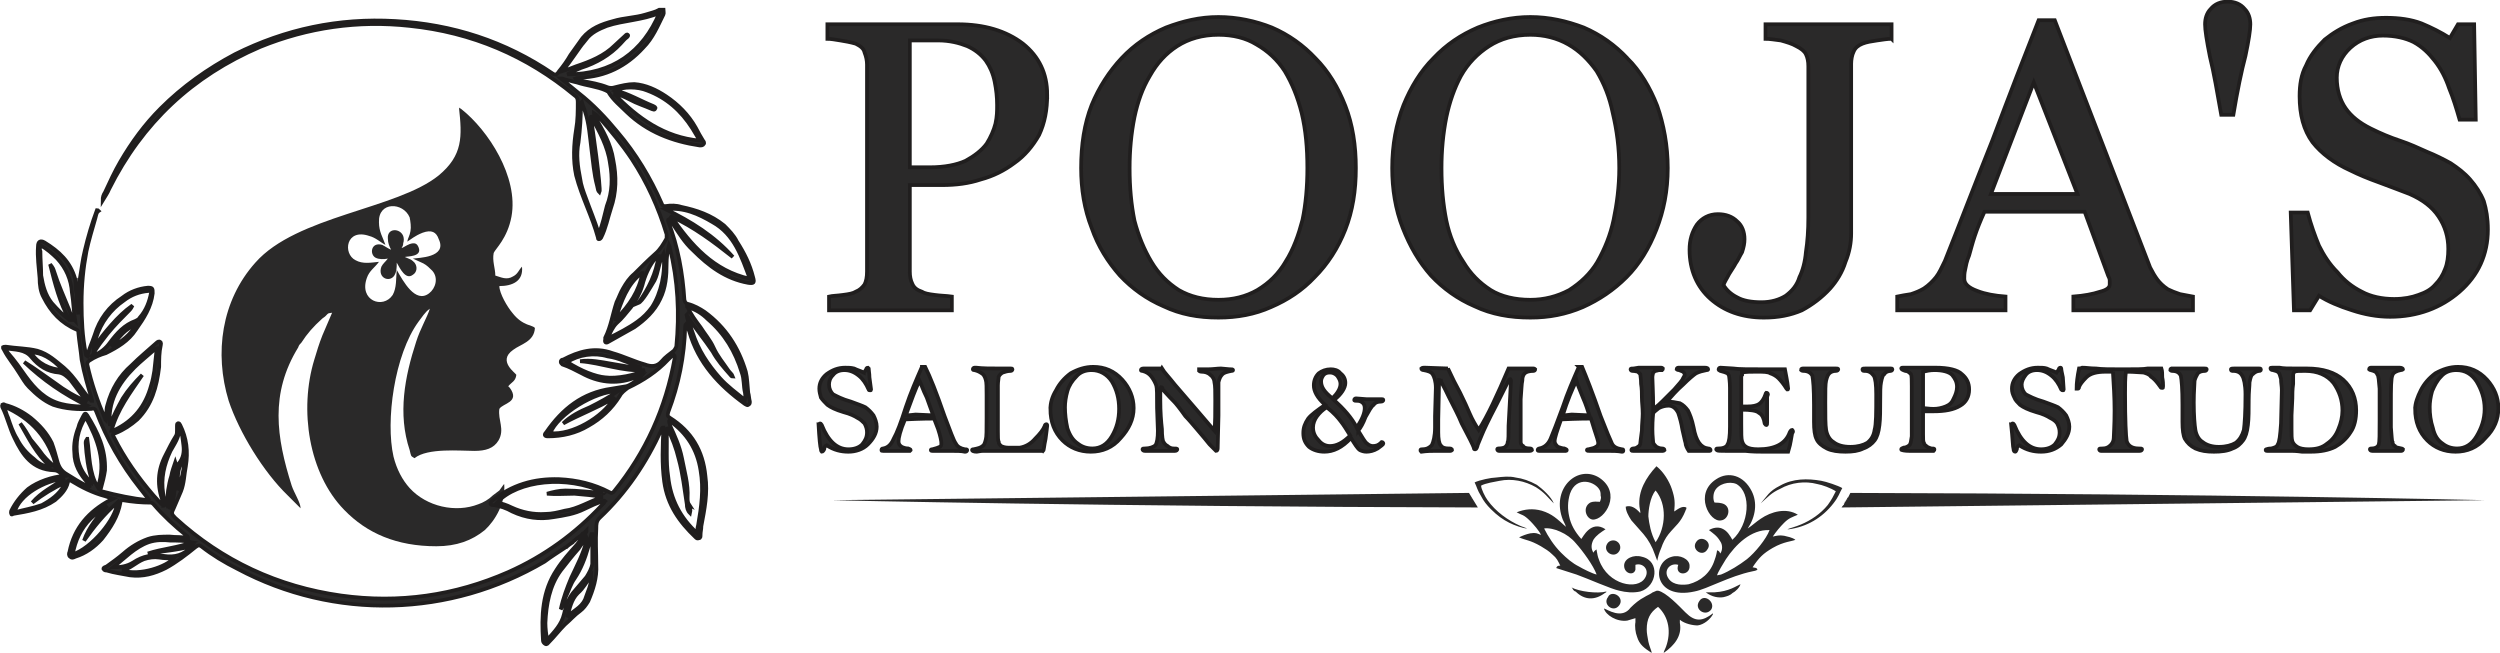
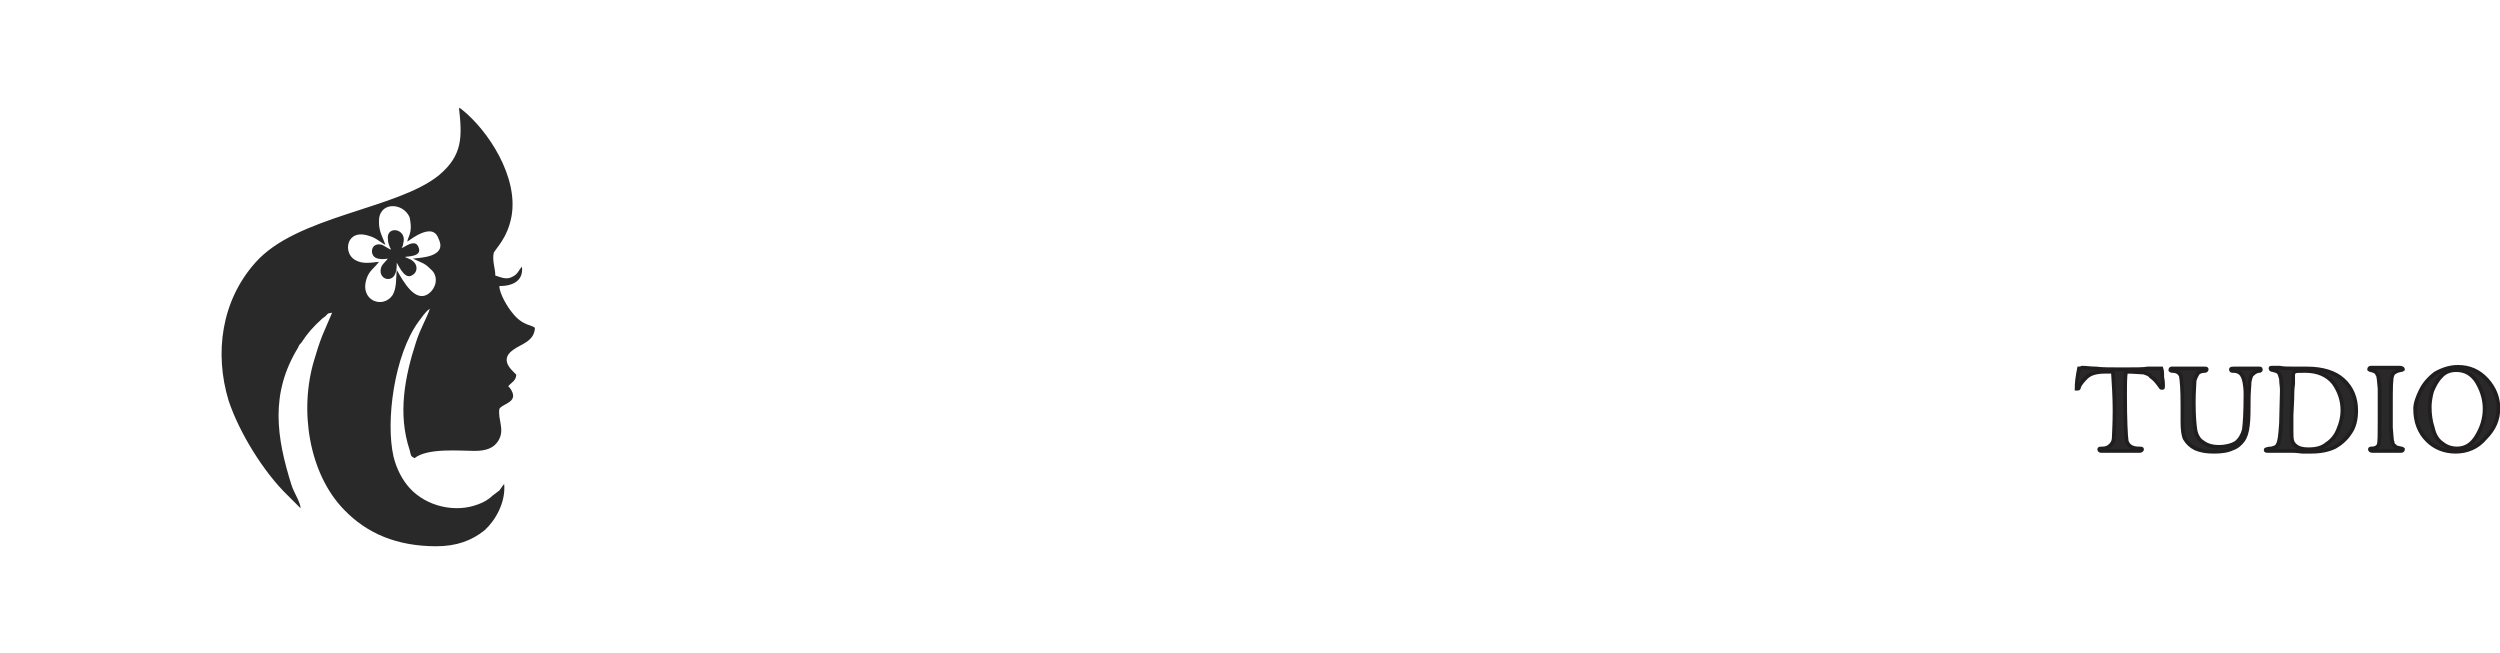
<svg xmlns="http://www.w3.org/2000/svg" xml:space="preserve" width="50.644mm" height="13.227mm" version="1.1" style="shape-rendering:geometricPrecision; text-rendering:geometricPrecision; image-rendering:optimizeQuality; fill-rule:evenodd; clip-rule:evenodd" viewBox="0 0 3094 808">
  <defs>
    <style type="text/css">
   
    .str0 {stroke:#201E1E;stroke-width:4.655}
    .fil0 {fill:#2A2929}
    .fil1 {fill:#2A2929;fill-rule:nonzero}
   
  </style>
  </defs>
  <g id="Layer_x0020_1">
    <path class="fil0" d="M524 326c4,2 8,6 11,9 8,9 4,22 -4,28 -17,13 -32,-15 -40,-29 -1,11 0,22 -5,31 -12,18 -42,7 -32,-21 3,-9 10,-13 15,-20 -10,1 -20,3 -29,-2 -16,-8 -12,-40 17,-30 8,2 14,8 20,11 -3,-9 -8,-16 -8,-28 -1,-26 30,-25 38,-6 1,5 2,12 1,17 -1,6 -3,8 -4,13 5,-3 9,-7 19,-11 11,-4 17,-1 20,8 11,23 -26,23 -32,24l13 6zm-40 -17c-3,-1 -7,-4 -11,-6 -14,-4 -16,12 -8,16 4,2 10,2 15,1 -3,4 -6,6 -8,10 -5,14 10,20 16,11 3,-5 3,-10 3,-16 4,7 11,22 20,15 5,-3 6,-10 2,-15 -1,-1 -3,-3 -5,-4l-7 -3c3,-1 22,0 17,-12 -2,-5 -5,-6 -11,-4 -5,2 -7,4 -10,5 1,-2 2,-3 2,-6 1,-3 1,-6 0,-9 -4,-10 -20,-10 -19,3 0,6 2,10 4,14zm-112 320c0,-7 -8,-19 -11,-28 -19,-60 -27,-114 8,-171 1,-3 2,-4 4,-6 7,-11 15,-20 25,-29 2,-2 3,-2 5,-4 4,-4 2,-3 8,-4l-12 28c-4,10 -7,20 -10,30 -19,62 -7,141 37,186 28,29 65,45 114,45 25,0 44,-7 60,-20 13,-12 26,-34 24,-57 0,0 0,0 -1,1 0,0 0,0 0,0l-5 7c-3,2 -5,4 -8,6 -5,5 -12,9 -18,11 -28,11 -64,3 -85,-20 -9,-10 -16,-23 -20,-39 -10,-44 1,-126 31,-167 4,-5 8,-12 14,-16 -3,10 -12,25 -17,41 -14,43 -23,89 -8,134 2,8 1,7 6,10 16,-13 57,-9 74,-9 14,0 24,-3 30,-13 8,-14 -1,-25 1,-39 4,-7 26,-8 13,-26l-2 -2c4,-5 9,-6 10,-14 0,-2 -24,-17 -4,-31 9,-7 26,-10 27,-27 -2,-4 -15,-2 -28,-19 -6,-7 -16,-24 -16,-33 16,0 30,-6 28,-24 -4,4 -5,9 -11,12 -8,5 -15,1 -22,-1 0,-9 -4,-18 -2,-28 2,-5 17,-18 22,-45 9,-49 -29,-107 -62,-133 0,0 -1,-1 -2,-1l-1 -1c4,36 5,59 -25,84 -52,42 -176,50 -227,108 -42,47 -51,112 -33,171 13,39 43,88 73,117l16 16z" />
-     <path class="fil0 str0" d="M831 268c28,13 52,31 76,50 -23,-26 -52,-44 -83,-59 22,-3 41,6 58,16 27,15 36,43 46,70 -45,-10 -73,-42 -97,-77zm19 121c0,0 0,1 0,1 10,16 22,30 32,45 6,11 14,20 22,29 1,1 1,2 3,2 -1,-3 -4,-5 -6,-8 -6,-9 -13,-17 -18,-28 -4,-9 -11,-17 -16,-25 -6,-8 -12,-16 -16,-25 0,0 -1,0 -1,-1 1,1 1,1 1,1 10,3 18,8 25,15 21,18 34,40 42,66 3,8 2,17 4,25 0,2 1,5 0,9 -11,-9 -22,-17 -31,-27 -15,-17 -27,-35 -34,-57 -2,-7 -6,-13 -7,-20 0,-1 -1,-1 0,-2zm3 236c-2,-3 -2,-6 -2,-9 1,-17 -4,-33 -7,-49 -3,-15 -9,-28 -15,-41 0,-2 -1,-3 -1,-5 0,-1 1,0 1,0 21,15 34,35 38,61 4,23 1,45 -3,68 -1,3 -1,7 -1,10 -21,-19 -33,-42 -36,-70 -3,-19 -1,-39 -2,-58 0,-1 0,-2 1,-2 6,12 11,25 14,38 5,18 7,37 10,56 0,4 1,8 4,11 1,-4 0,-7 -1,-10zm-120 73c-1,6 -4,11 -7,16 -6,7 -11,13 -17,20 -3,4 -5,8 -7,12 -1,5 -3,9 -4,14 -3,13 -12,22 -20,31 0,0 -1,1 -1,1 -1,-7 -2,-14 -2,-21 1,-23 5,-46 19,-65 7,-9 14,-18 22,-27 3,-5 7,-9 10,-14 1,2 0,3 0,4 -4,16 -12,31 -19,46 -5,12 -10,25 -13,39l0 0 0 0c3,-4 4,-10 6,-15 4,-8 6,-16 11,-23 8,-12 13,-25 17,-39 1,-5 3,-11 4,-16l1 0c0,12 0,25 0,37zm-1 14l0 0 0 0 0 0zm-8 30c-5,11 -16,14 -22,22 3,-11 5,-22 13,-30 7,-6 11,-14 17,-22 0,12 -5,21 -8,30zm-487 -66c-9,11 -21,14 -34,12 -14,-2 -26,0 -38,8 -8,5 -16,6 -25,6 14,-11 27,-25 44,-31 9,-3 18,-3 27,-2 9,0 18,0 27,2 -18,7 -37,8 -55,14 18,-3 36,-4 54,-9zm-86 30c10,-2 17,-10 27,-14 6,-2 13,-3 19,-2 6,1 12,1 18,1 -9,10 -41,22 -64,15zm65 -123c0,16 2,32 -6,47 0,-16 2,-32 6,-47zm-9 43c-3,-5 -4,-10 -5,-15 -3,-19 1,-36 9,-53 5,-9 11,-17 11,-28 4,7 4,14 5,21 1,8 0,16 -6,23 -2,2 -3,5 -4,8 -1,-4 1,-7 0,-10 -2,6 -4,11 -5,17 -2,6 -3,12 -4,18 -1,6 0,12 -1,19zm-5 0c0,0 0,0 0,-1 -1,0 0,0 0,-1 1,1 1,1 1,1 0,1 0,1 -1,1zm27 -57c-2,13 -4,25 -9,38 1,-13 -3,-28 9,-38zm-139 117c3,-17 10,-32 22,-44 6,-6 13,-11 21,-16 -12,13 -23,26 -29,43 12,-17 25,-33 41,-47 -1,20 -32,57 -55,64zm18 -143c-1,2 -2,2 -2,5 1,16 3,32 8,47 0,1 1,2 0,3 -9,-8 -16,-19 -18,-32 -3,-18 0,-34 10,-50 15,28 26,56 15,87 -11,-18 -10,-39 -13,-60zm6 56l0 0 1 0 -1 0zm-35 2c-6,11 -16,18 -27,24 -11,4 -23,6 -34,9 6,-22 37,-39 62,-42 -14,10 -29,17 -40,30 13,-10 26,-18 41,-25 0,2 -1,3 -2,4zm-26 -38c-5,-7 -10,-13 -15,-19 -4,-7 -8,-14 -13,-20 11,19 20,38 37,53 -3,1 -6,0 -8,-1 -5,-2 -9,-5 -12,-8 -9,-7 -16,-15 -21,-25 -5,-8 -8,-17 -11,-26 -2,-4 -3,-9 -5,-14 34,15 56,39 65,76 -7,-5 -12,-10 -17,-16zm85 -30c7,-26 23,-47 38,-69 -9,9 -17,18 -24,29 -6,11 -12,22 -16,34 -3,-29 10,-52 30,-72 8,-8 17,-15 26,-23 1,0 1,-1 2,-1 -1,10 -2,19 -3,28 -1,6 -2,12 -4,18 -7,26 -22,44 -45,55 -1,1 -2,2 -4,1zm57 -103l-1 0 0 0 1 0zm-93 73c-9,0 -18,-1 -26,-3 -20,-5 -33,-19 -44,-34 -7,-10 -14,-20 -22,-29 -1,-1 -2,-3 -4,-6 13,2 25,1 33,11 9,11 20,18 34,19 6,1 10,5 14,9 7,9 13,18 21,27 -15,-6 -28,-14 -40,-23 -13,-9 -25,-18 -38,-26 23,22 49,40 78,54 -2,1 -4,1 -6,1zm-24 -45c-17,-1 -31,-8 -40,-22 13,0 26,7 40,22zm8 -62c-8,-6 -15,-13 -22,-21 -8,-10 -11,-22 -13,-34 0,-10 -1,-20 -1,-30 -1,-2 -1,-5 1,-7 7,4 14,10 20,16 11,12 17,26 18,42 2,12 2,23 4,35 -4,-4 -6,-9 -8,-15 -6,-15 -13,-30 -18,-46 -1,-3 -1,-4 -5,-9 6,24 12,48 24,69zm29 43c5,-10 12,-18 18,-26 9,-11 18,-20 27,-29 2,-2 3,-4 4,-6 -10,7 -18,15 -26,24 -8,9 -15,18 -22,28 0,-4 2,-8 3,-12 6,-19 18,-35 34,-46 9,-7 19,-11 31,-12 1,0 3,-1 3,2 -2,11 -6,22 -14,31 -1,2 -3,3 -5,4 -14,5 -23,15 -32,27 -5,7 -12,13 -21,16 0,0 0,0 -1,0l1 -1zm0 -8l1 0 -1 0 0 0 0 0zm54 -29c-8,12 -18,21 -31,27 9,-11 17,-23 31,-27 0,-1 0,-1 1,-1 0,0 0,1 -1,1zm577 208c-16,-1 -31,-3 -46,-3 -8,0 -16,2 -23,4 11,1 23,0 34,0 12,1 23,2 35,4 -16,5 -31,15 -47,17 -8,2 -16,4 -24,4 -15,1 -29,-2 -42,-8 -6,-3 -12,-5 -18,-6 26,-28 87,-34 131,-13 1,1 1,1 2,1 -1,1 -2,1 -2,0zm3 -143c-12,-1 -30,-8 -47,-19 14,-9 33,-12 50,-7 7,1 14,3 21,6 7,2 14,6 21,8 -13,0 -25,-3 -38,-5 -12,-2 -25,-5 -38,-3 27,2 52,13 80,11 -10,6 -35,11 -49,9zm10 26c0,0 0,-1 1,0 0,0 -1,0 -1,1 -13,22 -51,45 -78,42 9,-23 55,-52 84,-52 -12,8 -23,14 -35,20 -12,5 -24,11 -33,20 20,-11 42,-19 62,-31zm48 -113c-5,7 -11,13 -18,18 -11,8 -23,14 -37,21 3,-7 6,-14 11,-19 7,-6 12,-13 18,-20 6,-8 11,-17 14,-27 3,-12 8,-23 15,-32 1,-2 2,-3 3,-4 1,0 1,0 2,0 -3,21 -12,40 -25,58 5,-2 14,-18 20,-28 5,-10 5,-22 11,-33 3,23 -3,49 -14,66zm-45 14c7,-21 14,-42 32,-56l1 0c-4,22 -16,40 -32,56 0,1 0,1 -1,1 0,0 0,-1 0,-1zm53 -78l0 0 0 0 0 0 0 0zm-60 -114c3,18 3,35 -4,53 -3,11 -5,23 -10,34 -5,-16 -11,-30 -16,-44 -3,-8 -6,-16 -7,-24 -3,-15 -5,-30 -2,-45 2,-16 3,-32 3,-48 0,0 0,-1 1,-2 1,4 3,8 4,12 5,15 6,31 8,47 2,15 3,30 7,45 1,5 1,6 3,8 2,-4 -9,-84 -11,-93 0,-1 1,-1 1,0 10,18 20,36 23,57zm-30 -153c7,-9 16,-13 26,-17 21,-7 44,-7 65,-16 -20,48 -58,76 -114,76 6,-3 12,-6 17,-8 19,-6 36,-16 49,-30 3,-3 5,-6 8,-8 1,-1 2,-2 1,-3 -1,-1 -2,0 -3,1 -4,4 -9,8 -13,12 -13,13 -30,20 -48,26 -5,2 -10,4 -17,6 11,-13 19,-27 29,-39zm34 67c0,0 1,0 1,0 7,1 13,4 19,7 9,5 19,8 28,12 1,0 3,2 4,-1 1,-1 -1,-2 -3,-3 -15,-6 -30,-15 -46,-19 9,-5 27,-5 39,0 24,9 42,25 56,47 3,5 6,10 9,15 -44,-4 -77,-28 -106,-58 -1,0 -1,0 -1,0zm153 183c-4,-8 -10,-14 -16,-20 -16,-13 -34,-19 -53,-23 -6,-2 -13,-2 -19,-1 -3,0 -4,0 -5,-3 -14,-32 -32,-62 -55,-89 -14,-17 -30,-34 -48,-48 -7,-6 -15,-12 -22,-18 1,0 3,0 4,1 5,1 11,3 16,4 12,4 25,5 36,10 1,1 3,1 3,2 6,10 15,17 23,25 25,24 56,36 90,41 2,0 4,0 5,-2 1,-1 0,-3 -1,-4 -3,-5 -6,-10 -9,-16 -9,-16 -22,-29 -37,-39 -12,-8 -25,-14 -39,-15 -8,0 -16,2 -24,4 -3,1 -6,1 -9,0 -10,-4 -21,-6 -33,-8 -2,0 -5,0 -7,-3 2,-1 4,0 6,-1 31,-1 57,-14 78,-37 12,-12 18,-27 25,-41 1,-2 0,-4 0,-6 -2,0 -3,0 -5,0 -5,3 -11,4 -17,6 -13,4 -27,4 -40,8 -15,4 -28,9 -38,21 -5,7 -10,14 -15,21 -4,7 -9,14 -14,20 -2,3 -4,6 -8,3 -59,-40 -124,-61 -195,-65 -70,-4 -136,10 -198,41 -34,18 -65,40 -92,67 -20,20 -36,42 -50,66 -7,12 -13,25 -19,38 -2,3 -3,6 -3,10 3,-5 6,-9 8,-14 41,-82 103,-140 187,-176 59,-24 121,-33 185,-26 77,8 145,37 204,86 3,2 4,4 4,8 0,11 0,23 -2,34 -3,19 -4,38 0,57 7,27 20,51 27,77 0,1 0,2 1,2 2,0 2,-1 3,-2 6,-12 8,-24 12,-36 7,-20 7,-40 3,-60 -3,-20 -13,-37 -23,-54 0,-1 -1,-2 -1,-4 3,2 5,4 7,6 14,16 28,33 40,51 19,29 33,60 43,93 0,2 0,3 0,5 -4,7 -8,14 -14,19 -9,8 -18,17 -26,25 -6,5 -10,11 -14,18 -3,5 -5,11 -8,17 -5,15 -7,30 -14,44 0,0 0,1 0,2 -1,4 1,5 4,3 11,-6 21,-12 32,-18 13,-9 25,-20 32,-35 7,-14 8,-29 8,-44 0,-7 1,-15 3,-23 1,2 1,3 1,4 10,40 12,81 8,122 -1,2 -2,4 -3,5 -5,4 -11,8 -15,13 -6,7 -13,7 -21,4 -14,-4 -26,-10 -40,-14 -22,-8 -42,-2 -61,8 -2,0 -3,1 -3,3 0,1 1,2 2,3 9,3 16,7 24,11 20,11 42,14 64,6 3,-2 7,-3 11,-4 -4,5 -15,13 -20,14 -6,1 -12,2 -18,3 -36,5 -61,25 -81,54 -3,3 -2,5 2,5 18,0 35,-4 50,-13 16,-9 29,-21 39,-37 2,-4 6,-7 10,-10 19,-9 36,-20 50,-35 2,-2 5,-5 7,-6 1,1 1,3 1,4 -11,62 -36,117 -75,165 -2,2 -3,3 -6,1 -19,-10 -40,-15 -62,-16 -31,-1 -59,7 -83,27 -1,1 -2,1 -2,3 0,2 2,2 3,2 9,1 17,4 24,8 17,8 34,10 51,7 13,-2 26,-4 38,-10 8,-4 15,-7 23,-10 1,0 2,-1 3,0 -1,1 -1,2 -2,3 -1,1 -1,1 -2,2 -33,35 -71,63 -116,83 -66,29 -135,39 -207,29 -78,-11 -147,-43 -205,-96 -5,-5 -5,-6 -2,-12 3,-7 6,-14 9,-21 4,-10 4,-21 6,-31 3,-18 1,-35 -7,-51 -1,-1 -1,-3 -3,-2 -1,0 -1,2 -1,3 0,2 0,4 0,5 0,3 0,5 -1,7 -5,8 -9,16 -13,24 -10,19 -11,38 -3,59 0,1 1,2 0,2 -1,1 -2,0 -3,-1 -3,-3 -6,-7 -9,-10 -19,-22 -36,-46 -49,-72 -2,-3 -2,-4 2,-5 10,-4 19,-10 27,-17 18,-18 24,-40 27,-65 0,-9 0,-18 2,-27 0,-1 1,-3 -1,-4 -1,-1 -3,0 -4,1 -10,9 -21,18 -31,28 -15,13 -25,30 -30,49 -2,6 -1,12 -2,19 -1,-1 -1,-1 -1,-2 -9,-21 -17,-44 -22,-67 0,-2 1,-4 3,-5 6,-4 13,-7 20,-9 14,-7 28,-15 37,-29 10,-14 19,-28 21,-45 0,-6 0,-7 -6,-7 -11,1 -22,5 -31,12 -17,11 -29,27 -35,47 -3,9 -7,17 -9,26 -2,-1 -2,-3 -2,-4 -4,-21 -5,-41 -5,-62 0,-22 2,-43 6,-64 3,-14 7,-27 11,-41 1,-3 1,-7 4,-9 -1,-1 -1,-1 -2,-1 -6,16 -11,33 -15,50 -3,12 -4,23 -6,34 0,1 0,2 -1,2 0,2 0,4 0,6 0,1 0,2 -1,3 1,3 1,6 0,9 0,9 0,17 0,25 -2,-8 -2,-16 -2,-25 -2,-6 -1,-12 -2,-19 -6,-21 -20,-34 -38,-45 -5,-3 -8,-1 -8,5 -1,13 1,26 2,39 0,8 1,17 5,24 9,18 22,32 41,40 2,1 2,2 2,4 1,11 3,22 4,33 3,17 8,34 13,50 0,1 0,1 0,1l-1 0c-12,-13 -20,-29 -34,-41 -10,-8 -19,-17 -33,-21 -12,-3 -26,-3 -39,-5 -4,0 -4,1 -2,4 5,10 13,19 19,29 4,6 7,12 12,17 9,9 18,17 30,22 15,5 31,6 47,5 3,-1 5,0 6,3 13,34 31,66 54,95 4,5 7,9 11,14 0,0 -1,1 -1,1 -19,-2 -38,-6 -57,-11 -2,-1 -2,-2 -1,-4 2,-7 4,-15 5,-22 1,-26 -9,-47 -22,-68 -2,-3 -3,-3 -5,1 -2,4 -5,9 -6,14 -4,10 -6,21 -5,31 0,15 7,27 17,38 1,1 2,2 2,4 -1,1 -3,-1 -4,-1 -8,-4 -16,-9 -24,-14 -7,-4 -10,-9 -12,-16 -2,-7 -4,-15 -7,-23 -6,-12 -15,-22 -26,-31 -9,-7 -20,-13 -32,-16 -1,-1 -2,-1 -3,0 -1,1 0,2 0,3 6,12 9,26 15,38 10,21 22,39 49,40 4,0 8,3 12,7 -14,1 -32,7 -44,16 -9,8 -16,17 -21,27 0,1 -1,2 0,4 0,1 1,1 2,0 18,-3 36,-6 52,-17 7,-6 14,-13 16,-22 1,-4 2,-3 4,-2 13,8 27,15 42,19 3,1 6,2 10,3 -2,1 -3,2 -4,2 -26,14 -44,34 -50,64 -1,2 -1,5 1,6 2,2 4,1 6,0 13,-4 24,-12 33,-22 11,-14 20,-28 23,-45 0,-2 1,-3 3,-3 12,2 23,3 34,3 2,0 3,1 4,2 12,14 26,27 41,39 0,0 2,1 2,3 -8,-2 -15,-1 -23,-2 -9,0 -18,0 -27,3 -11,4 -21,10 -30,18 -7,6 -14,11 -21,16 -2,1 -4,1 -4,3 1,2 3,2 4,2 10,3 19,4 29,6 16,2 30,-2 44,-9 13,-7 26,-17 37,-26 3,-2 4,-3 7,-1 14,11 29,20 45,28 120,64 263,60 380,-9 8,-6 16,-11 25,-17 0,0 1,-1 2,-1 2,-2 5,-4 8,-6 1,-1 1,-2 2,-2 3,-3 6,-5 9,-7 0,-1 1,-2 2,-2 2,-1 3,-3 4,-4 0,2 -1,4 -3,5 0,0 0,1 0,1 -3,4 -6,8 -9,12 -9,10 -18,20 -25,31 -18,27 -19,57 -17,88 0,1 1,3 3,4 2,1 3,-1 4,-2 7,-7 13,-15 20,-22 6,-5 12,-12 19,-17 4,-3 7,-7 10,-12 6,-14 11,-29 10,-45 0,-15 -1,-30 0,-45 0,-5 0,-9 4,-13 33,-31 58,-68 77,-110 0,-1 0,-2 2,-2 0,0 0,1 0,1 -1,22 -2,44 1,66 4,29 19,50 39,69 1,1 2,2 4,1 2,0 2,-2 2,-4 0,-4 1,-7 1,-11 4,-21 8,-41 5,-62 -3,-31 -17,-55 -44,-72 -3,-2 -3,-3 -2,-7 13,-34 20,-69 21,-106 0,-1 0,-2 1,-3 1,3 3,6 4,9 11,39 37,67 69,90 2,1 3,2 4,1 2,-1 2,-2 2,-4 -1,-4 -1,-8 -2,-11 -1,-9 -1,-18 -3,-26 -9,-30 -25,-55 -51,-74 -6,-4 -13,-8 -21,-10 -3,-1 -3,-2 -4,-5 -2,-33 -8,-66 -20,-97 0,-1 -1,-2 1,-3 1,2 3,3 4,5 8,12 15,24 26,34 19,19 40,35 68,40 7,1 8,0 6,-7 -4,-16 -11,-30 -20,-44z" />
    <g id="_737208824">
-       <path class="fil1 str0" d="M1069 461c1,-1 2,-2 3,-4 0,-1 1,-2 2,-2 0,0 0,0 1,1 0,2 1,6 1,11l2 15c0,1 0,1 -1,1 -1,0 -2,0 -2,-1 -3,-7 -7,-13 -12,-17 -6,-5 -12,-7 -18,-7 -6,0 -11,2 -14,6 -4,4 -5,8 -5,12 0,5 2,9 5,12 4,2 11,6 22,9 8,3 14,5 18,7 4,3 7,6 10,10 2,4 4,9 4,14 0,8 -4,15 -11,22 -6,6 -15,9 -24,9 -9,0 -18,-2 -27,-8 -2,1 -3,3 -3,5 -1,2 -2,3 -3,3 0,0 -1,-1 -1,-3 -1,-3 -2,-13 -3,-31 1,0 1,-1 2,-1 1,0 1,1 2,2 8,20 19,30 33,30 7,0 13,-2 17,-6 4,-5 6,-9 6,-15 0,-4 -1,-7 -3,-11 -3,-3 -5,-5 -9,-7 -3,-2 -9,-5 -17,-7 -10,-3 -16,-6 -20,-9 -3,-3 -6,-6 -8,-9 -1,-4 -2,-7 -2,-11 0,-7 3,-13 9,-18 7,-5 14,-8 23,-8 4,0 7,0 11,1 4,2 8,3 12,5zm72 -7l4 0c6,12 14,32 24,61 7,18 11,30 14,34 2,4 6,6 11,7 2,0 3,0 3,1 0,1 -1,2 -2,2l-1 0c-4,-1 -10,-1 -18,-1 -11,0 -18,0 -22,0 -1,0 -2,0 -2,-1 0,-1 1,-1 2,-1 4,-1 7,-2 9,-3 2,-1 2,-2 2,-5 0,-2 -1,-8 -4,-17l-5 -13c-3,0 -15,0 -36,1 -6,14 -8,23 -8,27 0,3 1,5 4,7 2,1 5,2 8,2 2,1 3,1 3,2 0,0 -1,1 -1,1 -9,0 -14,0 -15,0 -9,0 -15,0 -18,0 -2,0 -2,0 -2,-1 0,-1 0,-2 2,-2 6,-1 10,-5 13,-12 4,-7 9,-20 15,-39 6,-18 13,-34 20,-50zm-3 17c-5,10 -10,24 -17,43 6,0 10,-1 12,-1l22 1c-2,-6 -5,-13 -8,-22 -5,-10 -7,-17 -9,-21zm153 87c-2,0 -4,0 -4,0 -2,0 -6,0 -11,0 -5,0 -15,0 -31,0l-20 0c-1,0 -3,0 -8,0 -4,0 -7,1 -8,1 -4,0 -6,-1 -6,-2 0,-1 1,-1 2,-1 5,-1 9,-2 11,-4 2,-1 3,-4 4,-8 1,-3 1,-12 1,-27l0 -28c0,-9 0,-16 -1,-19 -1,-4 -3,-7 -5,-8 -3,-2 -5,-3 -9,-4 -1,0 -2,0 -2,-1 0,-1 1,-2 2,-2 0,0 1,0 2,0 8,1 18,1 29,1l14 0c1,0 2,0 2,1 0,1 -1,2 -2,2 -4,0 -7,1 -10,2 -2,1 -4,3 -5,5 0,2 -1,6 -1,11l0 37 0 20c0,7 0,11 1,13 0,2 1,3 3,5 2,1 5,2 9,2 1,0 5,0 14,0 7,-1 14,-5 19,-11 6,-6 10,-11 12,-16 0,-1 1,-2 2,-2 1,0 1,1 1,2 0,2 -1,7 -2,16 -2,9 -2,14 -3,15zm9 -52c0,-7 2,-15 7,-23 4,-8 10,-15 18,-21 9,-5 18,-8 28,-8 14,0 26,5 36,16 9,10 14,22 14,35 0,14 -6,26 -16,37 -10,12 -23,17 -37,17 -14,0 -26,-5 -35,-14 -10,-10 -15,-23 -15,-39zm18 -2c0,8 1,17 3,26 3,9 7,15 13,19 5,4 11,6 18,6 10,0 18,-5 24,-15 6,-10 9,-21 9,-34 0,-13 -3,-24 -9,-34 -6,-9 -15,-14 -25,-14 -7,0 -14,2 -19,8 -5,5 -9,11 -11,18 -2,7 -3,14 -3,20zm120 -48c3,5 9,11 16,20l25 29 24 28c1,-10 1,-22 1,-37 0,-11 0,-19 -1,-23 0,-3 -2,-7 -5,-9 -3,-3 -7,-4 -11,-4 -2,0 -3,-1 -3,-1 0,-1 0,-1 0,-2 1,0 4,0 11,0 6,0 12,-1 16,-1l11 1 1 0c2,0 3,0 3,1 0,1 -1,1 -2,1 -5,1 -9,2 -11,4 -3,3 -4,6 -5,10 0,4 0,17 0,41l-1 41c0,2 -1,3 -2,3 0,0 0,0 -1,-1 0,0 -2,-2 -7,-7 -4,-5 -9,-11 -15,-18 -6,-7 -11,-13 -15,-17 -7,-10 -12,-16 -14,-18 -8,-8 -12,-13 -14,-15 0,-2 -1,-3 -2,-3 0,0 -1,1 -1,3l0 13c0,15 1,27 2,36 0,9 1,15 2,16 1,2 3,4 5,5 2,2 5,3 7,3 4,0 5,0 5,1 0,1 -1,2 -3,2l-37 0c-2,0 -3,-1 -3,-2 0,-1 1,-1 3,-1 6,0 11,-2 13,-4 2,-3 3,-9 3,-18l-1 -28c0,-16 0,-25 -1,-28 -1,-3 -3,-7 -6,-11 -3,-4 -7,-6 -11,-7 -1,0 -2,0 -2,-1 0,-1 1,-2 3,-2l23 0zm354 0c5,11 10,21 15,30 5,10 9,19 12,26 3,7 7,14 11,20 11,-17 23,-43 37,-76l31 0c1,0 2,1 2,1 0,1 -1,2 -2,2 -5,0 -9,1 -11,3 -2,2 -3,5 -3,9 -1,4 -1,12 -2,23 0,11 0,20 0,28 0,14 0,22 0,25 0,2 1,4 3,5 1,2 4,3 9,3 1,0 2,1 2,2 0,0 -1,1 -3,1l-30 0 -8 0c-1,0 -2,-1 -2,-2 0,0 0,-1 1,-1 5,0 8,-1 9,-2 1,-1 3,-3 3,-6 1,-2 1,-9 1,-20l2 -37 1 -19c0,-1 -1,-2 -1,-2 -1,0 -1,1 -2,2l-15 30c-10,19 -16,32 -18,37l-5 12c-1,4 -2,6 -3,6 0,0 0,0 -1,0 0,0 -1,0 -1,-2 -1,-3 -6,-13 -15,-30 -4,-10 -10,-21 -16,-33 -6,-13 -10,-19 -10,-20 -1,0 -1,-1 -2,-1 0,0 0,1 0,2l-1 47 0 16c0,8 1,14 3,16 2,3 5,4 10,4 2,0 4,0 4,2 0,0 -1,1 -2,1l-2 0 -5 0 -11 0c-5,0 -11,0 -18,1 -1,-1 -1,-1 -1,-2 0,-1 1,-1 2,-1 6,0 9,-2 12,-5 2,-4 4,-11 4,-22l0 -14 1 -35c0,-8 -2,-14 -4,-17 -2,-3 -6,-4 -11,-5 -2,0 -3,-1 -3,-2 0,0 1,-1 3,-1 0,0 1,0 2,0l28 1zm162 -2l4 0c5,12 13,32 23,61 7,18 12,30 14,34 2,4 6,6 12,7 1,0 2,0 2,1 0,1 0,2 -1,2l-1 0c-5,-1 -11,-1 -18,-1 -12,0 -19,0 -22,0 -2,0 -3,0 -3,-1 0,-1 1,-1 2,-1 5,-1 8,-2 9,-3 2,-1 3,-2 3,-5 0,-2 -2,-8 -5,-17l-4 -13c-3,0 -15,0 -37,1 -5,14 -8,23 -8,27 0,3 2,5 4,7 3,1 6,2 8,2 2,1 3,1 3,2 0,0 0,1 -1,1 -8,0 -13,0 -15,0 -9,0 -15,0 -18,0 -1,0 -2,0 -2,-1 0,-1 1,-2 2,-2 6,-1 11,-5 14,-12 3,-7 8,-20 15,-39 6,-18 13,-34 20,-50zm-3 17c-5,10 -11,24 -17,43 5,0 9,-1 11,-1l22 1c-2,-6 -4,-13 -8,-22 -4,-10 -7,-17 -8,-21zm95 35c5,-3 9,-7 12,-10 3,-3 8,-8 14,-14 6,-7 10,-11 11,-14 1,-2 2,-3 2,-4 0,-2 -1,-3 -2,-4 -2,-1 -3,-1 -5,-2 -2,0 -3,-1 -3,-1 0,-1 1,-2 2,-2 1,0 1,0 2,0 2,0 8,0 17,0 7,0 11,0 14,0 3,0 4,1 4,2 0,1 -1,1 -2,1 -5,1 -9,2 -13,4 -3,2 -9,7 -16,14 -8,7 -14,14 -20,21 6,0 11,1 16,2 4,2 7,5 10,9 2,4 5,11 7,21 3,17 9,25 18,26 2,0 3,1 3,2 0,0 0,1 -1,1l-7 0c-11,0 -17,0 -19,0 -2,-3 -4,-7 -4,-10 -1,-3 -2,-9 -4,-17 -1,-7 -3,-14 -5,-20 -3,-6 -7,-9 -12,-9 -4,0 -8,1 -12,3 -4,3 -6,5 -7,6 0,1 -1,8 -1,20 0,9 1,15 1,17 1,2 2,3 4,5 2,1 4,2 7,2 2,0 3,1 3,2 0,0 -1,1 -2,1l-1 0c-2,0 -7,0 -16,0 -11,0 -17,0 -19,0 0,0 -1,0 -1,0 -1,0 -2,0 -2,-1 0,-1 1,-2 2,-2 3,0 5,-1 6,-2 2,-1 3,-3 3,-4 0,-2 1,-7 2,-16 0,-8 1,-15 1,-21 0,-8 -1,-14 -1,-20 0,-5 0,-11 -1,-17 0,-7 -1,-10 -1,-12 -1,-1 -2,-2 -3,-3 -1,0 -3,-1 -7,-1 -1,0 -2,-1 -2,-2 0,-1 1,-1 4,-1l6 -1 28 0c1,0 2,1 2,1 0,1 0,1 -1,2 0,0 -2,0 -4,0 -3,1 -4,1 -5,1 0,1 -1,1 -2,2 0,1 -1,3 -1,6 0,5 1,19 1,39zm163 -49c1,6 3,14 4,24 0,1 0,1 -1,1 0,0 0,0 -1,-1 -3,-5 -7,-10 -10,-13 -3,-3 -7,-5 -10,-6 -3,-2 -9,-2 -17,-2 -7,0 -13,0 -18,1 0,1 0,2 0,3 0,0 -1,1 -1,2 0,4 0,15 0,34 0,0 0,2 0,3 4,0 6,0 8,0 6,0 11,-1 14,-3 3,-2 6,-6 8,-12 0,-1 1,-2 1,-2 1,0 2,1 2,2l-1 3c0,5 0,9 0,13 0,7 0,13 0,19 0,2 0,3 -1,3 -1,0 -1,-1 -2,-2 -1,-6 -3,-11 -7,-13 -3,-3 -11,-4 -22,-4 0,3 0,10 0,18 0,11 0,18 1,21 1,3 2,5 5,7 3,2 8,3 15,3 21,0 34,-7 39,-21 1,-2 2,-3 3,-3 0,0 1,1 1,2 0,0 0,1 -1,2 0,1 -1,4 -2,11 0,1 -1,5 -3,12l-32 0c-5,0 -12,0 -21,-1 -9,0 -17,0 -24,0 -7,0 -11,0 -11,-1 0,0 -1,0 -1,-1 0,-1 1,-1 3,-1 6,0 10,-2 11,-5 2,-3 3,-10 3,-22l0 -16 0 -15c0,-3 0,-9 0,-17 0,-8 -1,-13 -1,-14 0,-1 -1,-3 -2,-4 -2,-1 -5,-2 -9,-3 -2,-1 -2,-1 -2,-2 0,-1 1,-2 2,-2l16 1c6,1 20,1 42,1 14,0 21,0 22,0zm24 -1l39 0c2,0 3,0 3,1 0,1 -1,2 -3,2 -3,0 -6,1 -8,3 -2,2 -3,5 -4,9 -1,4 -1,13 -1,27 0,16 0,28 1,34 1,6 4,12 9,15 5,4 12,6 21,6 9,0 16,-2 21,-5 5,-4 8,-9 9,-16 2,-7 2,-21 2,-44 0,-12 -1,-20 -3,-23 -3,-4 -6,-6 -11,-6 -2,0 -3,0 -3,-2 0,-1 1,-1 4,-1l31 0c1,0 2,0 2,1 0,1 -1,2 -2,2 -4,0 -7,2 -8,4 -2,1 -3,5 -4,10 -1,5 -1,12 -1,22 0,12 0,23 -1,31 -1,9 -3,15 -6,19 -3,4 -8,8 -14,10 -6,3 -13,4 -22,4 -9,0 -17,-1 -23,-4 -6,-3 -11,-7 -13,-12 -2,-4 -3,-11 -3,-21l0 -21c0,-20 -1,-31 -2,-36 -2,-4 -6,-6 -11,-6 -2,0 -3,-1 -3,-1 0,-2 1,-2 4,-2zm147 53c0,2 0,5 0,10 0,2 0,5 0,7 0,2 0,5 0,11 0,6 0,10 1,11 0,2 2,3 3,4 2,2 4,2 6,3 3,0 4,0 4,1 0,1 0,1 -1,2 -1,0 -4,0 -8,0l-22 0c-6,0 -9,-1 -9,-1 -1,0 -1,0 -1,-1 0,-1 1,-1 3,-2 3,0 6,-2 7,-3 2,-2 2,-5 3,-11 0,-5 0,-12 0,-19l0 -21 0 -22c0,-8 0,-13 -1,-15 -2,-2 -4,-4 -7,-4 -3,-1 -5,-2 -5,-3 0,-1 1,-1 2,-1l16 0 24 0c17,0 28,3 33,8 6,5 9,11 9,19 0,9 -4,16 -11,20 -8,5 -19,7 -33,7 -4,0 -8,0 -13,0zm0 -4c8,1 12,1 13,1 5,0 10,-1 15,-3 5,-2 8,-5 10,-10 2,-4 4,-9 4,-14 0,-6 -2,-10 -6,-15 -4,-4 -12,-6 -22,-6 -5,0 -10,1 -14,2 0,2 0,3 0,4l0 17 0 19c0,1 0,3 0,5zm-699 28c5,8 8,14 11,16 2,2 5,3 7,3 4,0 7,-1 10,-4 1,-1 1,-1 1,-1 1,0 2,1 2,2 0,1 -3,3 -7,6 -5,3 -10,4 -14,4 -3,0 -6,-1 -8,-2 -3,-2 -6,-7 -11,-15 -11,12 -22,17 -33,17 -7,0 -14,-2 -19,-6 -5,-5 -7,-10 -7,-17 0,-7 2,-12 6,-18 4,-5 11,-10 21,-17 -10,-9 -14,-17 -14,-24 0,-6 2,-11 6,-15 4,-3 9,-5 15,-5 4,0 9,1 12,5 4,3 6,7 6,12 0,6 -5,14 -14,21 12,11 22,22 28,34 7,-10 10,-18 10,-24 0,-3 -1,-5 -2,-6 -2,-2 -4,-3 -7,-3 -3,0 -4,0 -4,-1 0,-1 1,-2 2,-2l13 1 19 0c1,0 2,0 2,1 0,1 -1,2 -3,2 -4,0 -7,1 -9,4 -3,2 -6,8 -10,15 -3,8 -6,13 -9,17zm-32 -40c6,-6 10,-12 10,-18 0,-4 -2,-7 -4,-10 -3,-3 -6,-4 -9,-4 -4,0 -6,1 -8,3 -2,3 -3,5 -3,8 0,7 4,13 14,21zm-7 11c-5,3 -9,7 -12,11 -3,4 -5,9 -5,14 0,7 3,12 7,16 4,5 9,7 14,7 8,0 16,-4 25,-13 -5,-8 -8,-13 -12,-18 -3,-4 -8,-10 -17,-17zm903 -43c1,-1 2,-2 3,-4 0,-1 1,-2 2,-2 0,0 1,0 1,1 0,2 1,6 2,11l1 15c0,1 0,1 -1,1 -1,0 -1,0 -2,-1 -3,-7 -7,-13 -12,-17 -6,-5 -12,-7 -18,-7 -6,0 -11,2 -14,6 -3,4 -5,8 -5,12 0,5 2,9 5,12 4,2 11,6 22,9 8,3 14,5 18,7 4,3 7,6 10,10 2,4 4,9 4,14 0,8 -4,15 -10,22 -7,6 -15,9 -25,9 -9,0 -18,-2 -27,-8 -2,1 -3,3 -3,5 -1,2 -1,3 -2,3 -1,0 -2,-1 -2,-3 -1,-3 -1,-13 -3,-31 1,0 1,-1 2,-1 1,0 1,1 2,2 8,20 19,30 33,30 7,0 13,-2 17,-6 4,-5 6,-9 6,-15 0,-4 -1,-7 -3,-11 -2,-3 -5,-5 -9,-7 -3,-2 -9,-5 -17,-7 -10,-3 -16,-6 -20,-9 -3,-3 -6,-6 -7,-9 -2,-4 -3,-7 -3,-11 0,-7 3,-13 9,-18 7,-5 14,-8 23,-8 4,0 8,0 11,1 4,2 8,3 12,5z" />
      <path class="fil1 str0" d="M2615 460c-4,0 -7,0 -9,0 -11,0 -19,2 -24,7 -5,5 -8,9 -9,12 0,2 -1,2 -2,2 0,0 -1,0 -1,0 0,-7 1,-15 3,-25 2,0 4,-1 4,-1 5,0 10,1 17,1 7,1 18,1 33,1 16,0 26,0 31,-1 4,0 10,0 17,0 1,3 1,7 1,11 1,5 1,8 1,10 0,0 0,1 0,1 0,2 0,2 -1,2 -1,0 -2,0 -2,-1 0,0 -1,-1 -3,-4 -3,-4 -6,-7 -9,-9 -2,-3 -6,-4 -9,-5 -4,0 -11,-1 -22,-1 -1,8 -1,17 -1,27 0,33 1,53 2,59 2,6 7,9 15,9 3,0 4,0 4,1 0,1 -1,2 -3,2l-48 0c-1,0 -2,-1 -2,-2 0,-1 1,-1 4,-1 4,0 7,-1 10,-4 2,-2 4,-5 4,-9 0,-4 1,-15 1,-34 0,-16 -1,-32 -2,-48zm74 -4l39 0c2,0 3,0 3,1 0,1 -1,2 -2,2 -4,0 -7,1 -9,3 -1,2 -3,5 -4,9 0,4 -1,13 -1,27 0,16 1,28 2,34 1,6 4,12 9,15 5,4 12,6 20,6 9,0 16,-2 21,-5 5,-4 8,-9 10,-16 1,-7 2,-21 2,-44 0,-12 -2,-20 -4,-23 -2,-4 -6,-6 -11,-6 -2,0 -3,0 -3,-2 0,-1 2,-1 4,-1l31 0c1,0 2,0 2,1 0,1 0,2 -2,2 -3,0 -6,2 -8,4 -2,1 -3,5 -4,10 0,5 -1,12 -1,22 0,12 0,23 -1,31 -1,9 -3,15 -6,19 -3,4 -7,8 -13,10 -6,3 -14,4 -23,4 -9,0 -16,-1 -23,-4 -6,-3 -10,-7 -13,-12 -2,-4 -3,-11 -3,-21l0 -21c0,-20 -1,-31 -2,-36 -2,-4 -5,-6 -11,-6 -1,0 -2,-1 -2,-1 0,-2 1,-2 3,-2zm150 0l16 0c20,0 35,5 45,14 11,10 16,23 16,38 0,10 -2,20 -7,27 -5,8 -12,14 -19,18 -8,4 -18,6 -30,6 -3,0 -6,0 -11,0 -7,-1 -12,-1 -13,-1 -17,0 -27,0 -30,0 -1,0 -2,0 -2,-1 0,-1 0,-1 1,-1 0,0 2,-1 6,-1 4,-1 7,-2 8,-5 2,-3 3,-11 4,-26l1 -41c0,-5 -1,-9 -1,-14 -1,-4 -2,-7 -3,-8 -2,-2 -4,-2 -7,-3 -2,0 -3,-1 -3,-2 0,-1 0,-1 2,-1 1,0 4,0 9,0 5,1 11,1 18,1zm-3 75c0,7 0,12 1,15 1,3 3,5 6,7 3,2 8,3 14,3 10,0 17,-2 23,-7 6,-4 11,-10 14,-18 3,-7 5,-15 5,-23 0,-13 -4,-24 -11,-34 -8,-10 -20,-15 -35,-15 -7,0 -12,0 -13,1 -1,0 -2,2 -2,4 0,2 0,6 0,11 -1,7 -1,13 -1,18l-1 21c0,10 0,16 0,17zm98 -76l14 0 22 0c2,0 4,1 4,2 0,0 -1,1 -3,1 -5,1 -9,3 -10,6 -2,4 -2,16 -2,38 0,8 0,17 0,27 1,10 1,17 2,18 0,2 1,4 3,5 1,2 4,2 8,3 1,0 2,1 2,1 0,1 -1,2 -2,2l-20 0 -16 0c-2,0 -3,-1 -3,-2 0,-1 1,-1 2,-1 5,0 8,-2 9,-5 1,-3 1,-13 1,-30 0,-16 0,-29 0,-39 -1,-10 -1,-16 -3,-18 -1,-3 -4,-4 -8,-5 -1,0 -2,-1 -2,-1 0,-1 1,-2 2,-2zm55 51c0,-7 3,-15 7,-23 4,-8 10,-15 18,-21 9,-5 18,-8 28,-8 14,0 26,5 36,16 9,10 14,22 14,35 0,14 -5,26 -16,37 -10,12 -23,17 -37,17 -14,0 -26,-5 -35,-14 -10,-10 -15,-23 -15,-39zm18 -2c0,8 1,17 4,26 2,9 6,15 12,19 5,4 11,6 18,6 10,0 18,-5 24,-15 6,-10 10,-21 10,-34 0,-13 -4,-24 -10,-34 -6,-9 -14,-14 -25,-14 -7,0 -14,2 -19,8 -5,5 -8,11 -11,18 -2,7 -3,14 -3,20z" />
    </g>
-     <path class="fil0" d="M2287 616l-1 0 0 0 0 0 0 0 0 0 0 0 0 0 0 0 0 0 0 0 0 1 0 0 0 0 0 0 0 0 0 0 0 0 0 0 0 0 0 0 0 0 0 1 0 0 -1 0 0 0 0 0 0 0 0 0 0 0 0 0 0 0 0 0 0 1 0 0 0 0 0 0 0 0 0 0 0 0 0 0 0 0 0 0 0 0 0 0 -1 1 0 0 0 0 0 0 0 0 0 0 0 0 0 0 0 0 0 0 0 0 0 1 0 0 0 0 0 0 0 0 0 0 0 0 0 0 -1 0 0 0 0 1 0 0 0 0 0 0 0 0 0 0 0 0 0 0 0 0 0 1 0 0 0 0 0 0 0 0 -1 0 0 0 0 0 0 0 0 1 0 0 0 0 0 0 0 0 0 0 0 1 -1 0 0 0 0 0 0 0 0 1 0 0 0 0 0 0 -1 0 0 0 0 1 0 0 0 0 0 0 0 0 -1 1 0 0 0 0 1 -1 0 0 0 0 0 0 0 0 0 -1 0 0 1 0 0 0 0 0 0 0 0 -1 0 0 0 0 0 0 1 0 0 -1 0 0 0 0 0 0 0 0 0 0 0 -1 0 0 0 0 0 0 1 0 0 0 0 0 0 0 0 0 0 -1 0 0 0 0 0 0 0 0 0 0 0 0 0 0 0 0 0 -1 0 0 1 0 0 0 0 0 0 0 0 0 0 0 0 0 0 0 0 -1 0 0 0 0 0 0 0 0 0 0 0 0 0 0 0 0 0 0 0 0 1 -1 0 0 0 0 0 0 0 0 0 0 0 0 0 0 0 0 0 0 0 0 0 0 0 -1 0 0 0 0 0 0 0 0 0 0 0 0 0 0 0 0 1 0 0 0 0 -1 0 0 0 0 0 0 0 0 0 0 0 0 0 0 0 0 0 0 0 0 0 -1 0 0 0 0 0 0 0 0 0 0 0 0 0 0 0 0 0 0 1 0 3 -6 -3 6zm-355 68c-9,-9 -16,-20 -21,-30 5,-1 14,1 20,4 7,3 14,8 19,14 9,10 22,28 26,39 -5,-1 -17,-7 -22,-10 -8,-4 -15,-10 -22,-17zm56 48c-11,3 -34,0 -43,-5 1,1 1,1 2,3 1,1 2,2 3,2 11,11 24,11 36,2 2,-1 2,-1 2,-2zm166 -9c-5,2 -14,9 -32,10 -2,0 -2,0 -5,0 -2,0 -4,0 -6,0 8,6 16,7 22,6 4,-1 8,-2 11,-5 4,-2 9,-7 10,-11zm-165 -50c-6,10 9,19 15,9 2,-3 2,-9 -3,-12 -3,-2 -9,-2 -12,3zm1 66c-7,9 7,20 14,10 3,-4 2,-9 -2,-12 -4,-3 -10,-3 -12,2zm113 5c-7,10 8,20 15,10 5,-9 -9,-20 -15,-10zm-4 -73c-6,9 8,19 14,9 7,-9 -8,-19 -14,-9zm130 -22c-7,3 -15,5 -17,6 0,0 0,0 0,0l1 0c1,0 1,0 1,0 22,-3 41,-14 55,-32 7,-9 7,-12 11,-19 -5,-3 -20,-8 -26,-9 -17,-3 -35,-3 -51,6 -14,7 -16,13 -24,22 9,-8 13,-13 24,-18 14,-8 31,-10 46,-6 6,1 17,5 23,9 -3,6 -5,10 -10,17 -9,11 -21,19 -33,24zm-384 -19c8,8 15,13 23,17 6,3 17,7 22,7 -2,-1 -6,-2 -8,-3 -16,-7 -31,-18 -41,-32 -3,-4 -8,-14 -8,-18 5,-3 18,-5 23,-6 15,-3 31,0 45,8 11,7 14,12 22,20 -3,-8 -14,-18 -21,-23 -9,-5 -18,-8 -26,-9 -8,-2 -16,-1 -25,0 -5,0 -20,3 -26,6 3,6 3,9 8,17 3,6 7,11 12,16zm179 135c0,2 0,3 0,5 -1,5 0,13 2,18 3,10 9,14 18,20l0 -1c0,-1 -3,-8 -4,-13 -1,-6 -2,-10 -2,-15 0,-13 4,-21 14,-28 14,13 16,32 10,49 -1,3 -3,6 -3,8 13,-9 23,-21 20,-37l0 -4c6,5 16,7 22,7 8,-1 16,-8 19,-14 0,-1 0,-1 0,-1 -13,10 -22,11 -34,-1 -8,-8 -24,-25 -34,-27 -2,0 -2,0 -4,1 -2,1 -3,1 -4,2 -3,2 -6,3 -9,5 -6,3 -12,8 -17,13 -11,15 -29,2 -33,1 2,8 16,17 29,15 4,-1 6,-2 10,-3zm25 -94c-6,-11 -8,-23 -9,-32 0,-7 2,-24 9,-32 14,17 13,45 0,64zm-19 -36c-6,-7 -12,-10 -18,-8 0,5 3,11 7,17 5,6 10,11 15,17 6,7 11,16 14,25 1,2 2,6 3,8 1,-5 2,-9 5,-16 2,-6 5,-12 9,-17 9,-11 15,-14 21,-29 0,0 0,-1 1,-2l0 -2c0,0 0,0 0,0 -5,-2 -9,1 -15,5 1,-11 1,-16 -3,-28 -3,-9 -10,-21 -19,-28 -13,14 -23,31 -21,50l1 6c0,0 0,0 0,1 0,0 0,0 0,1zm95 77c1,-4 8,-15 11,-20 12,-18 31,-37 54,-36 -4,11 -18,28 -28,36 -9,7 -22,15 -32,19l-5 1zm-3 -90c-2,-3 -2,-10 0,-14 4,-9 18,-13 27,-9 19,11 16,50 -5,69 -3,-5 -6,-11 -13,-14 -5,-2 -11,-1 -16,2 5,4 10,7 14,14 3,4 3,11 0,15 -1,-2 -1,-3 -4,-4 0,1 -1,7 -3,12 -5,16 -17,26 -32,30 -6,1 -19,2 -25,-7 -7,-10 2,-20 12,-17 -5,14 15,14 14,1 0,-8 -12,-14 -22,-11 -26,7 -22,54 28,43 16,-3 43,-19 72,-25 1,0 5,-1 6,-2 -1,-3 -3,-2 -6,-3 8,-12 13,-17 25,-24 14,-8 24,-8 28,-10 -4,-3 -10,-4 -14,-5 -6,-1 -9,0 -14,1 4,-6 9,-12 14,-17 6,-6 10,-7 17,-10 -14,-9 -33,-4 -46,5 -6,4 -10,8 -16,12 10,-15 12,-32 5,-46 -10,-20 -29,-25 -44,-15 -28,18 -8,54 6,51 9,-1 13,-15 4,-20 -4,-2 -9,-2 -12,-2zm-215 40c-5,-2 -6,-3 -13,-2 -5,1 -10,3 -14,5 9,4 13,3 27,11 5,3 10,6 14,10 6,5 7,8 10,14 -2,0 -4,0 -5,3l25 8c14,5 43,18 53,20 8,2 17,3 26,1 21,-6 25,-38 2,-43 -10,-3 -22,2 -22,11 0,10 12,13 14,5 0,-2 0,-4 0,-6 9,-3 18,6 12,16 -9,16 -46,9 -57,-22 -2,-5 -2,-7 -3,-12l0 -1c-2,1 -3,2 -4,4 -3,-5 -3,-10 0,-16 4,-6 9,-9 15,-13 -18,-12 -28,10 -30,12 -8,-9 -13,-18 -15,-28 -2,-9 -2,-18 1,-28 8,-23 32,-15 37,-4 1,2 1,5 1,7 1,1 0,5 -1,7 -4,0 -7,-1 -12,1 -10,6 -5,20 3,21 15,1 37,-33 8,-52 -26,-16 -58,12 -46,49 1,4 4,8 5,12 -11,-10 -17,-16 -30,-20 -11,-3 -21,-2 -31,2 7,4 8,2 17,11 3,3 12,13 13,17zm372 -34l0 0 0 0zm11 -18c450,1 789,9 785,9l-796 9 0 0 0 0 0 0 0 0 1 -1 0 0 0 0 0 0 0 0 0 -1 0 0 1 0 0 0 0 0 0 0 0 -1 0 0 0 0 0 0 1 0 0 -1 0 0 0 0 0 0 0 0 0 0 0 -1 0 0 0 0 0 0 1 0 0 0 0 0 0 0 0 0 0 -1 0 0 0 0 0 0 0 0 0 0 0 0 0 0 0 0 0 -1 0 0 1 0 0 0 0 0 0 0 0 0 0 0 0 0 0 0 0 -1 0 0 0 0 0 0 0 0 0 0 0 0 0 0 0 0 0 0 0 0 1 -1 0 0 0 0 0 0 0 0 0 0 0 0 0 0 0 0 0 0 0 0 0 0 0 -1 0 0 0 0 0 0 0 0 0 0 0 0 0 0 0 0 1 0 0 0 0 -1 0 0 0 0 0 0 0 0 0 0 0 0 0 0 0 0 0 0 0 0 0 -1 0 0 0 0 0 0 0 0 0 0 0 0 0 0 0 0 0 0 1 0 3 -6 0 0zm-461 18l0 0 -1 0 0 0 0 -1 0 0 0 0 0 0 0 0 0 0 0 0 0 0 0 0 0 0 0 0 0 0 0 0 0 0 0 0 0 -1 0 0 -1 0 0 0 0 0 0 0 0 0 0 0 0 0 0 0 0 0 0 0 0 -1 0 0 0 0 0 0 0 0 0 0 0 0 0 0 -1 0 0 0 0 0 0 0 0 -1 0 0 0 0 0 0 0 0 0 0 0 0 0 0 0 0 0 0 0 0 0 0 0 0 0 0 0 -1 0 0 -1 0 0 0 0 0 0 0 0 0 0 0 0 0 0 0 0 0 0 0 0 0 0 -1 0 0 0 0 0 0 0 0 0 0 0 0 0 0 0 0 0 0 -1 0 0 0 0 0 0 0 0 -1 0 0 0 0 0 0 0 0 0 0 0 0 0 0 0 0 0 0 0 0 0 0 0 -1 0 0 0 0 0 0 0 0 0 0 -1 0 0 0 0 0 0 0 0 0 0 0 0 0 0 -1 0 0 0 0 0 0 0 0 0 0 0 0 0 0 0 0 0 0 0 -1 -1 0 0 0 0 0 0 0 0 0 0 0 0 0 0 0 0 0 0 -1 0 0 0 0 0 0 0 0 0 0 0 0 0 0 -1 0 0 0 0 -1 0 0 0 0 0 0 0 0 0 0 0 0 0 0 0 0 0 0 0 -1 0 0 0 0 0 0 0 0 0 0 0 0 0 0 0 0 0 0 -1 0 0 0 0 -1 0 0 0 0 0 0 0 0 0 0 0 0 0 0 0 0 0 0 0 0 0 -1 0 0 0 0 0 0 0 0 0 0 0 0 0 0 0 0 0 0 0 0 -1 0 0 0 0 0 0 -1 0 0 0 0 0 0 0 0 0 0 0 0 0 0 0 0 0 0 0 0 0 0 0 -1 0 0 0 0 0 0 0 0 0 0 0 0 0 0 0 0 0 0 0 0 0 0 0 0 0 0 -1 -1 0 0 0 0 0 0 0 0 0 0 11 18zm0 0c-457,-1 -803,-9 -799,-9l788 -9 0 0 0 0 0 0 0 0 0 0 1 1 0 0 0 0 0 0 0 0 0 0 0 0 0 0 0 0 0 0 0 0 0 0 0 0 0 0 0 1 0 0 0 0 0 0 0 0 0 0 0 0 0 0 0 0 0 0 0 0 0 0 0 1 0 0 0 0 1 0 0 0 0 0 0 0 0 0 0 0 0 0 0 0 0 0 0 0 0 0 0 1 0 0 0 0 0 0 0 0 0 0 0 0 0 0 0 0 0 0 0 0 0 1 0 0 1 0 0 0 0 0 0 0 0 0 0 0 0 0 0 0 0 0 0 0 0 1 0 0 0 0 0 0 0 0 0 0 0 0 0 0 0 0 0 0 0 1 0 0 1 0 0 0 0 0 0 0 0 0 0 0 0 0 0 0 0 1 0 0 0 0 0 0 0 0 0 0 0 0 0 0 0 0 1 0 0 1 0 0 0 0 0 0 0 0 0 0 0 0 0 0 0 0 0 0 0 1 0 0 0 0 0 0 0 0 0 0 0 0 1 0 0 0 0 0 0 0 0 0 0 0 0 1 0 0 0 0 0 0 0 0 0 0 0 0 0 0 0 0 0 0 0 0 0 0 0 1 0 0 0 0 0 0 1 0 0 0 0 0 0 0 0 0 0 0 0 0 0 0 0 0 0 0 0 1 0 0 0 0 0 0 0 0 0 0 0 0 0 0 0 0 0 0 0 0 1 0 0 0 0 1 0 0 0 0 0 0 0 0 0 0 0 0 0 0 0 0 0 0 0 0 0 0 0 0 0 0 0 1 0 0 0 0 0 0 1 0 0 0 0 0 0 0 0 0 0 0 0 0 0 0 0 1 0 0 0 0 0 0 0 0 0 0 0 0 0 0 0 0 0 0 0 0 1 0 0 0 0 1 0 0 0 0 0 0 0 0 0 0 0 0 0 0 0 0 0 0 0 0 0 0 0 0 0 0 0 0 0 1 0 0 1 0 0 0 0 0 0 0 0 0 0 0 0 0z" />
-     <path class="fil1 str0" d="M1296 117c0,19 -3,35 -10,50 -8,14 -18,26 -31,35 -12,9 -26,16 -41,20 -15,5 -31,7 -48,7l-40 0 0 107c0,6 1,11 3,15 2,5 6,8 12,10 3,2 8,3 16,4 7,1 14,1 21,2l0 17 -152 0 0 -17c4,-1 10,-1 17,-2 8,-1 13,-2 16,-4 5,-2 8,-5 11,-9 2,-4 3,-9 3,-16l0 -256c0,-5 -1,-10 -3,-15 -1,-5 -5,-8 -11,-11 -7,-2 -13,-3 -19,-4 -6,-1 -12,-2 -16,-2l0 -18 161 0c33,0 60,8 81,24 20,16 30,37 30,63zm-75 61c5,-8 9,-17 11,-25 2,-9 2,-16 2,-23 0,-10 -1,-19 -3,-29 -2,-10 -6,-19 -11,-26 -6,-8 -14,-14 -23,-18 -10,-4 -22,-7 -36,-7l-35 0 0 157 25 0c18,0 33,-3 44,-8 11,-6 20,-13 26,-21zm407 -106c16,16 28,36 37,59 9,23 13,49 13,77 0,28 -4,53 -13,76 -9,23 -22,43 -38,59 -15,16 -33,28 -54,37 -20,9 -42,13 -65,13 -25,0 -47,-4 -68,-14 -21,-9 -39,-22 -54,-38 -15,-17 -27,-36 -35,-59 -9,-23 -13,-48 -13,-74 0,-29 4,-55 13,-78 9,-22 22,-42 37,-58 16,-17 34,-29 55,-38 21,-8 42,-13 65,-13 23,0 46,5 66,13 21,9 39,22 54,38zm-37 252c10,-16 16,-33 21,-52 4,-19 6,-41 6,-64 0,-25 -2,-47 -7,-68 -5,-20 -12,-37 -21,-52 -9,-14 -21,-25 -35,-33 -13,-8 -29,-12 -47,-12 -20,0 -37,5 -51,14 -14,9 -25,21 -34,37 -9,15 -15,32 -19,51 -4,20 -6,41 -6,63 0,24 2,45 6,65 5,19 12,36 21,51 9,15 20,26 34,35 14,8 30,12 49,12 18,0 34,-4 48,-12 15,-9 26,-20 35,-35zm423 -252c16,16 28,36 37,59 8,23 13,49 13,77 0,28 -5,53 -14,76 -9,23 -21,43 -37,59 -16,16 -34,28 -54,37 -21,9 -42,13 -65,13 -25,0 -48,-4 -69,-14 -21,-9 -39,-22 -54,-38 -15,-17 -26,-36 -35,-59 -9,-23 -13,-48 -13,-74 0,-29 5,-55 14,-78 9,-22 21,-42 37,-58 16,-17 34,-29 55,-38 20,-8 42,-13 65,-13 23,0 45,5 66,13 21,9 39,22 54,38zm-37 252c9,-16 16,-33 20,-52 4,-19 7,-41 7,-64 0,-25 -3,-47 -8,-68 -4,-20 -11,-37 -20,-52 -10,-14 -21,-25 -35,-33 -14,-8 -30,-12 -47,-12 -20,0 -37,5 -51,14 -14,9 -26,21 -35,37 -8,15 -14,32 -18,51 -4,20 -6,41 -6,63 0,24 2,45 6,65 4,19 11,36 21,51 9,15 20,26 34,35 13,8 30,12 49,12 17,0 33,-4 48,-12 14,-9 26,-20 35,-35zm364 -276c-5,0 -11,1 -18,2 -7,1 -13,2 -18,4 -5,2 -9,5 -11,10 -2,4 -3,10 -3,15l0 210c0,11 -2,23 -7,35 -4,13 -11,24 -19,33 -10,11 -22,20 -35,27 -14,6 -29,9 -47,9 -27,0 -49,-8 -66,-23 -17,-15 -26,-36 -26,-61 0,-12 3,-22 9,-31 6,-8 15,-13 26,-13 10,0 18,3 24,9 6,5 9,13 9,22 0,5 -1,10 -3,16 -3,5 -5,10 -8,14 -2,4 -5,8 -8,13 -3,6 -6,10 -7,14 4,6 9,11 17,15 7,4 17,6 30,6 12,0 22,-3 30,-8 8,-6 14,-13 17,-23 4,-8 7,-19 8,-31 2,-13 3,-27 3,-43l0 -187c0,-6 -1,-11 -3,-15 -2,-4 -6,-7 -12,-10 -5,-3 -12,-5 -19,-7 -8,-1 -14,-2 -19,-2l0 -18 156 0 0 18zm373 336l-148 0 0 -17c13,-1 24,-3 33,-6 8,-2 12,-5 12,-9 0,-1 0,-3 0,-5 0,-2 -1,-4 -2,-6l-29 -79 -124 0c-5,11 -9,21 -12,30 -3,9 -5,17 -7,24 -3,7 -4,13 -5,18 -1,4 -1,8 -1,11 0,6 5,11 16,15 10,4 22,6 35,7l0 17 -134 0 0 -17c5,-1 10,-2 17,-3 6,-2 11,-4 16,-7 6,-4 11,-9 15,-14 4,-5 7,-12 11,-20 18,-45 37,-95 59,-150 21,-56 40,-105 57,-148l20 0 118 306c3,6 6,11 9,15 3,4 7,8 13,12 4,2 9,4 15,6 6,1 11,2 16,3l0 17zm-143 -144l-54 -138 -53 138 107 0zm214 -210c0,7 -2,20 -6,39 -5,19 -10,43 -15,73l-15 0c-5,-28 -9,-52 -14,-72 -4,-20 -6,-33 -6,-40 0,-7 2,-14 7,-19 5,-6 12,-9 21,-9 9,0 16,3 21,9 5,5 7,12 7,19zm272 192c7,8 13,17 17,27 3,10 5,21 5,35 0,31 -12,57 -35,77 -23,20 -52,31 -86,31 -16,0 -32,-3 -47,-8 -16,-5 -30,-11 -41,-18l-11 18 -20 0 -4 -121 21 0c4,15 9,29 14,41 6,12 13,23 23,33 8,10 18,18 30,24 11,6 25,9 40,9 12,0 22,-2 30,-5 9,-3 16,-7 21,-13 5,-5 9,-11 12,-19 3,-7 4,-16 4,-25 0,-15 -4,-28 -12,-40 -8,-12 -20,-21 -36,-28 -11,-4 -23,-9 -37,-14 -14,-5 -26,-10 -36,-15 -20,-9 -36,-21 -47,-35 -11,-15 -16,-34 -16,-57 0,-14 2,-27 8,-38 5,-12 13,-22 23,-32 10,-8 21,-15 35,-20 13,-5 26,-7 41,-7 16,0 31,2 44,7 12,5 24,11 35,18l10 -17 20 0 2 118 -20 0c-4,-14 -8,-27 -13,-39 -4,-12 -10,-24 -18,-34 -7,-9 -15,-17 -26,-23 -10,-5 -23,-8 -38,-8 -15,0 -29,5 -40,15 -11,10 -17,23 -17,37 0,15 4,28 11,38 7,10 17,18 31,25 12,6 24,11 36,15 12,4 23,9 34,14 10,4 20,9 29,14 9,6 17,12 24,20z" />
  </g>
</svg>